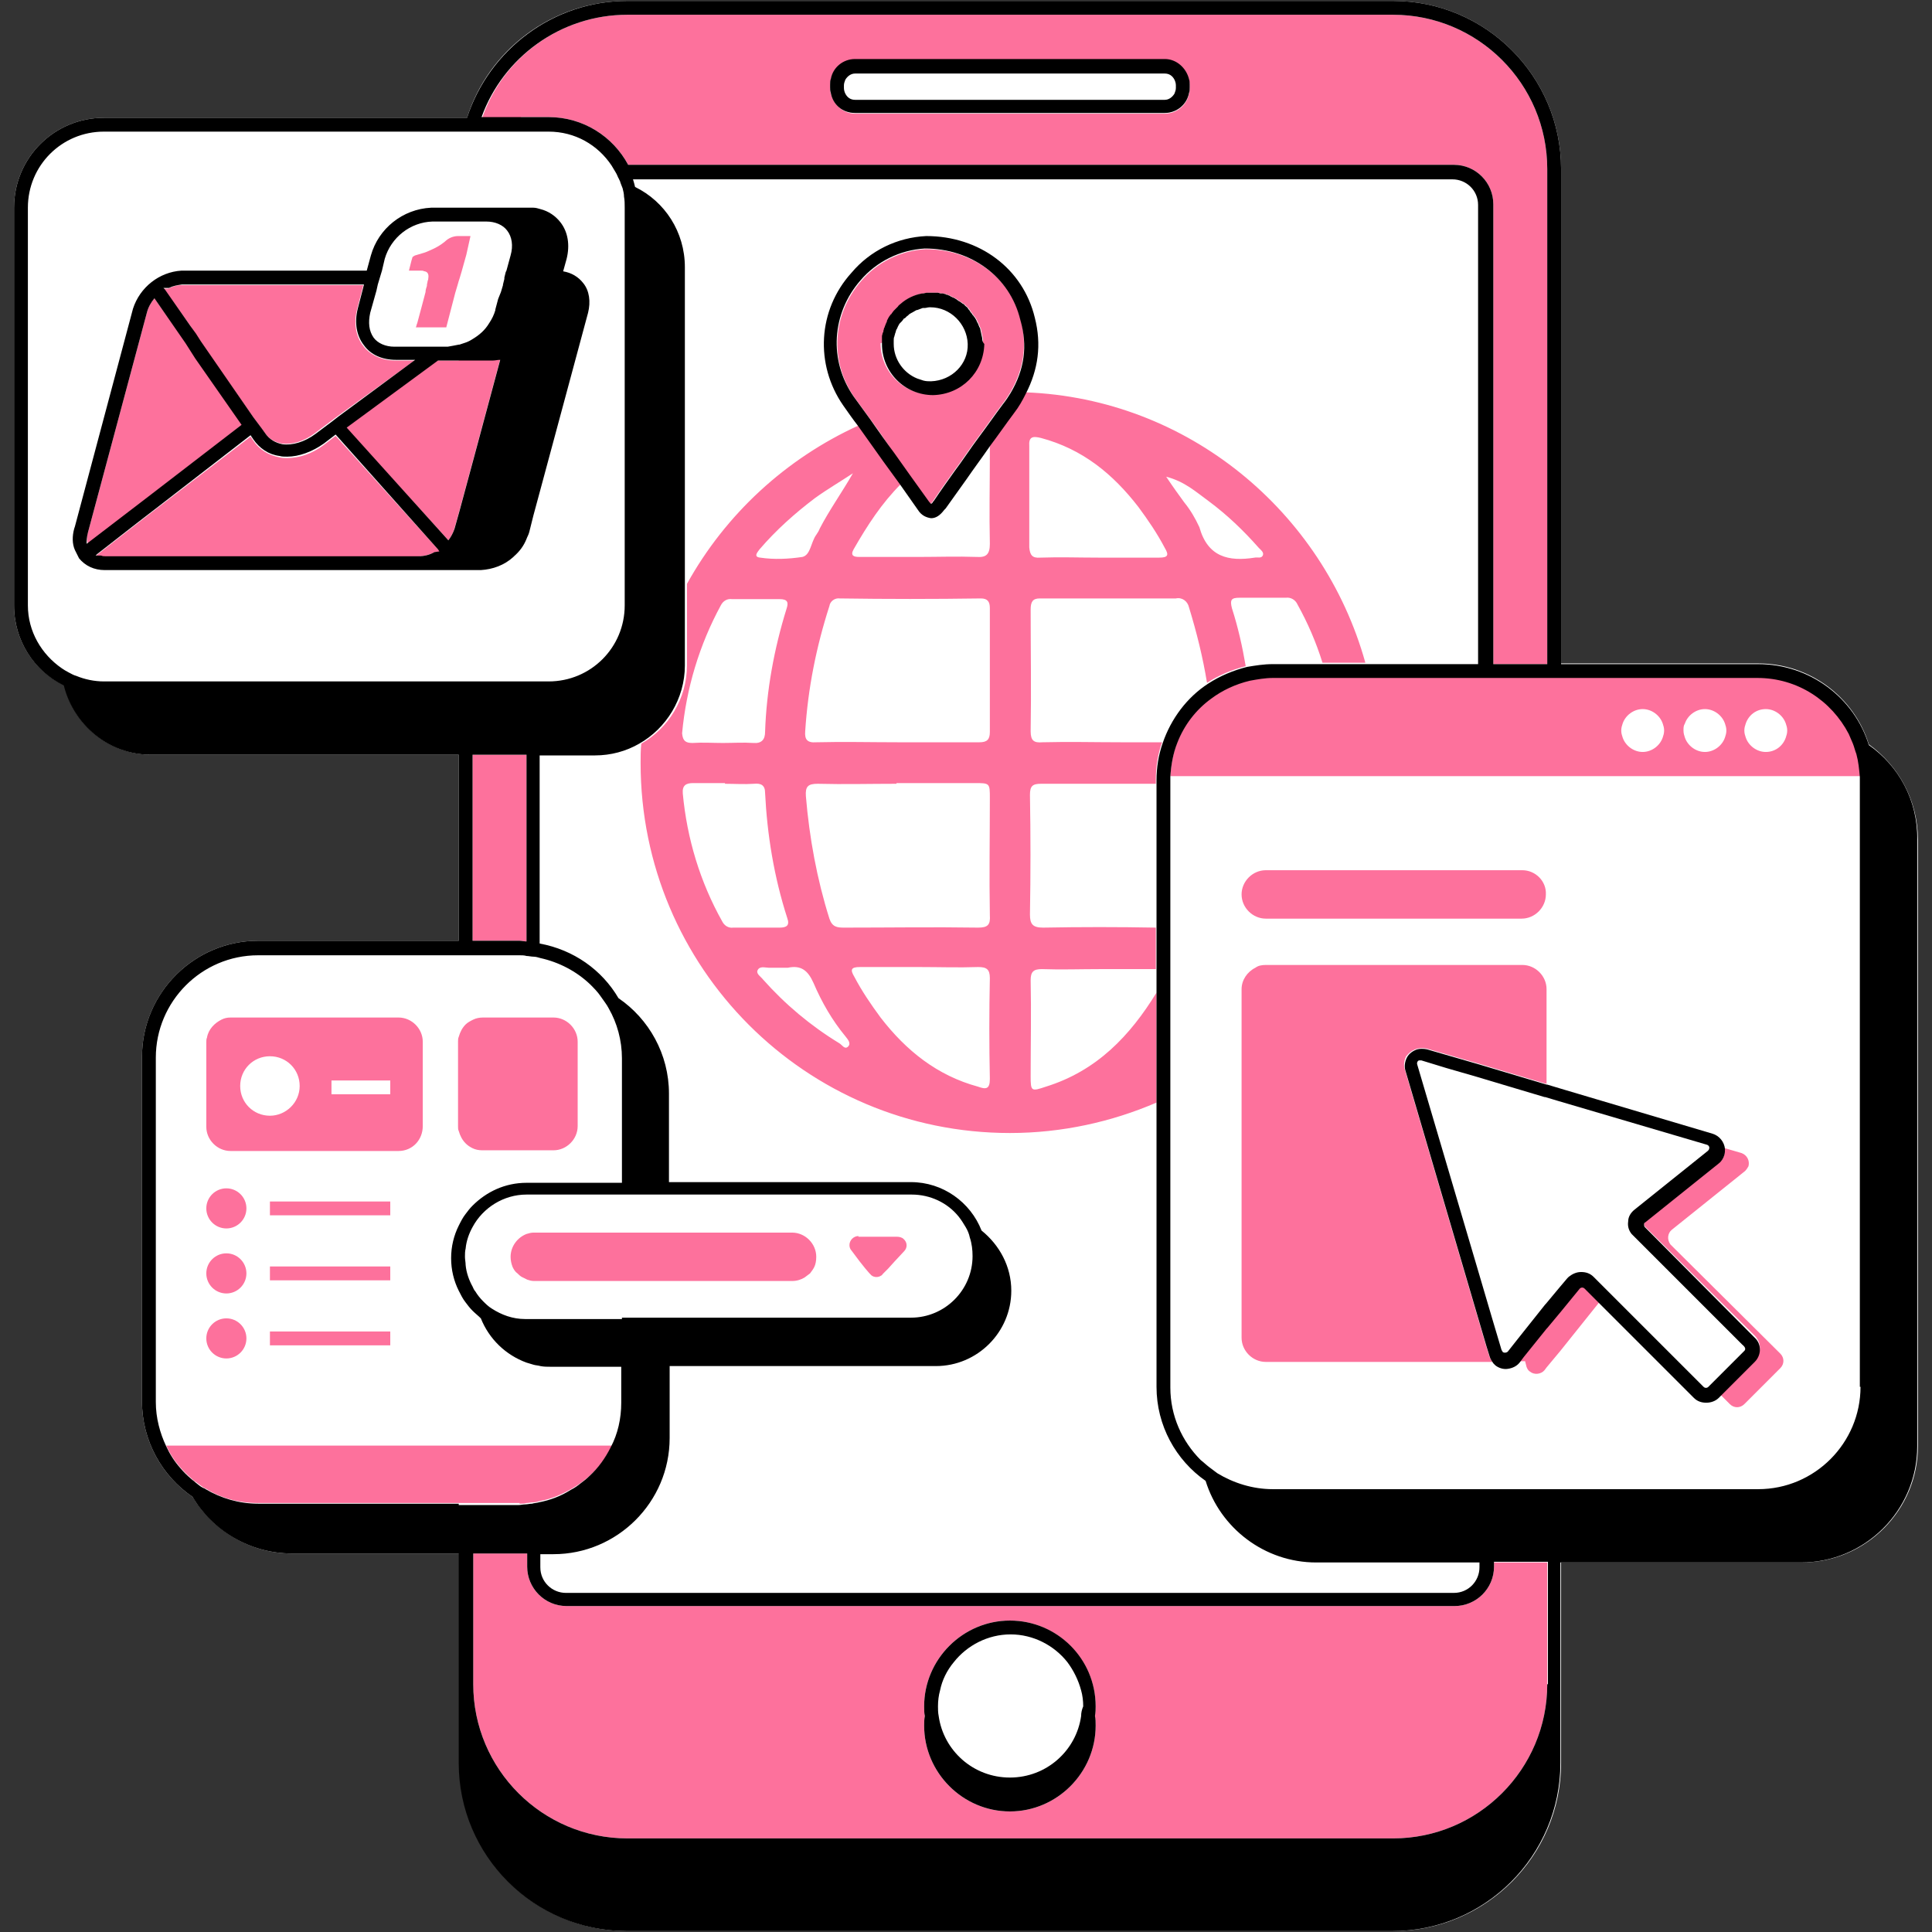
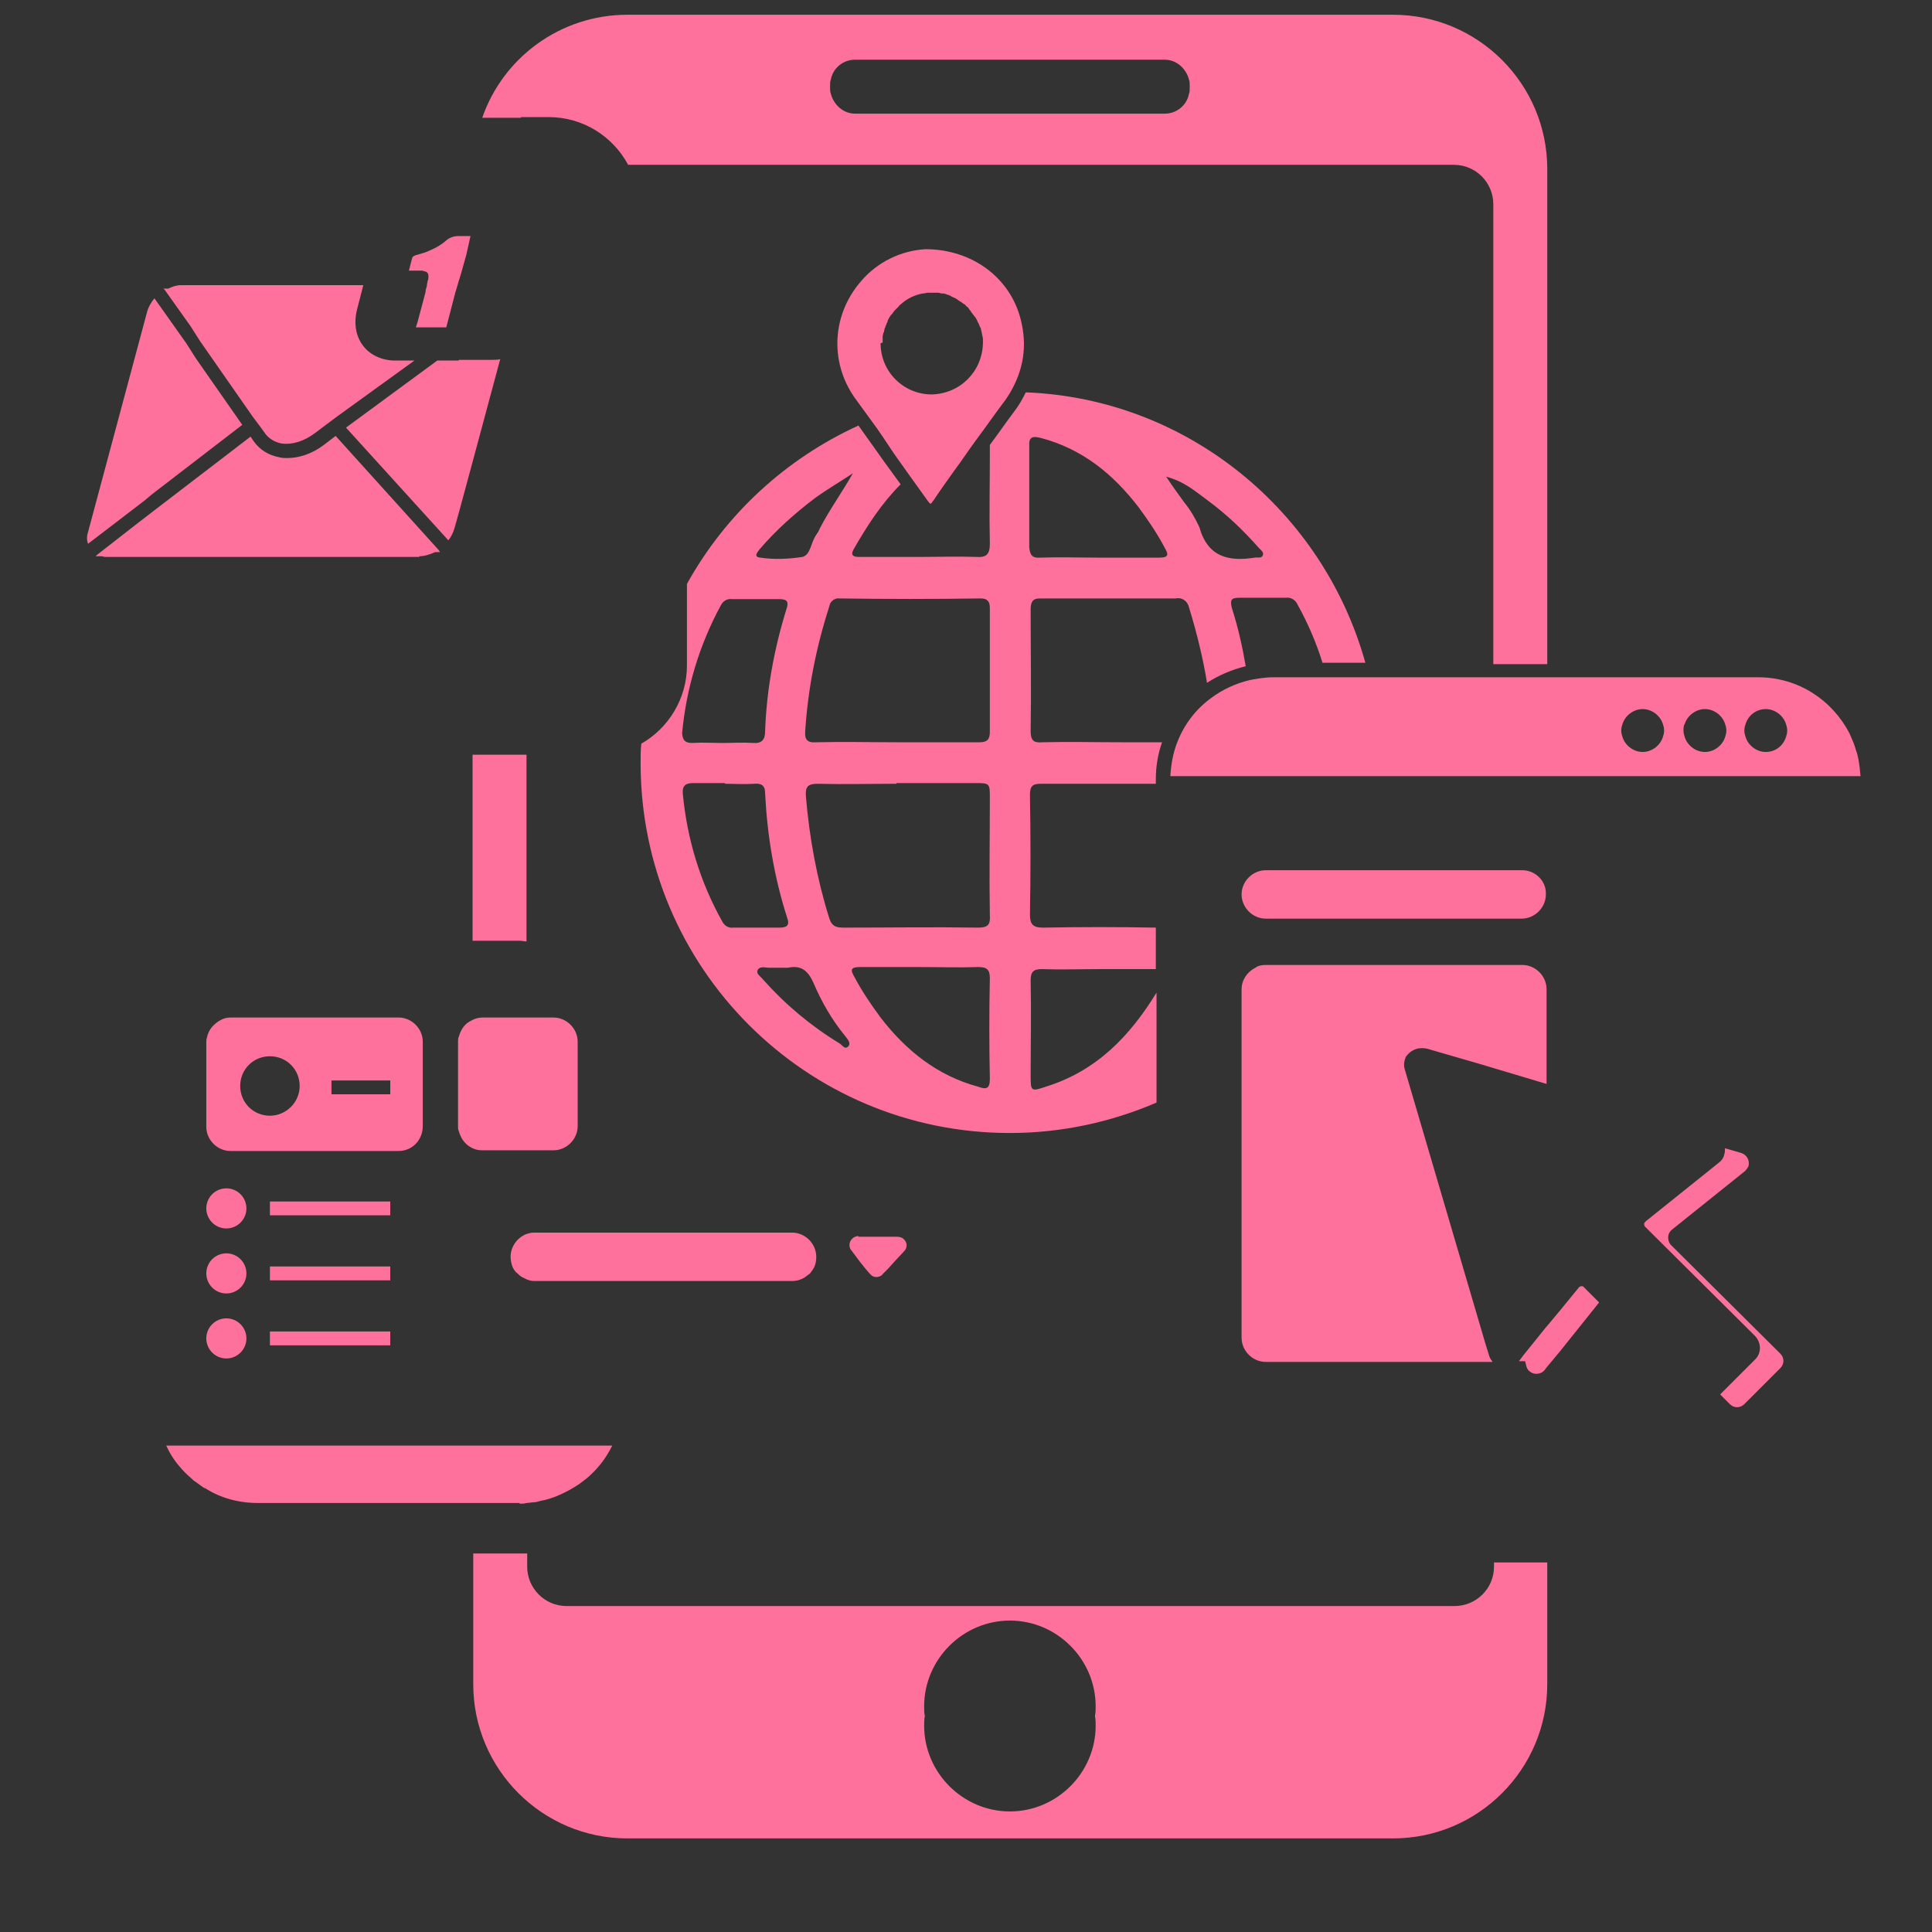
<svg xmlns="http://www.w3.org/2000/svg" width="1200" zoomAndPan="magnify" viewBox="0 0 900 900" height="1200" preserveAspectRatio="xMidYMid meet" version="1.2">
  <rect x="0" y="0" width="900" height="900" fill="#333333" stroke="none" />
  <defs>
    <clipPath id="704acffe1d">
      <path d="M 6.547 0 L 893.797 0 L 893.797 900 L 6.547 900 Z M 6.547 0 " />
    </clipPath>
    <clipPath id="0d176aa3fb">
-       <path d="M 6.547 0 L 893.797 0 L 893.797 900 L 6.547 900 Z M 6.547 0 " />
-     </clipPath>
+       </clipPath>
  </defs>
  <g id="7c870080aa">
    <g clip-rule="nonzero" clip-path="url(#704acffe1d)">
-       <path style=" stroke:none;fill-rule:nonzero;fill:#ffffff;fill-opacity:1;" d="M 893.445 391.207 L 893.445 673.738 C 893.445 703.375 869.281 727.859 839.32 727.859 L 727.211 727.859 L 727.211 821.285 C 727.211 864.457 692.098 899.57 648.926 899.57 L 292.297 899.57 C 249.129 899.57 214.016 864.457 214.016 821.285 L 214.016 723.672 L 136.051 723.672 C 116.402 723.672 99.328 713.043 89.66 697.254 C 75.488 687.59 66.145 671.16 66.145 652.797 L 66.145 492.363 C 66.145 462.727 90.305 438.242 120.266 438.242 L 213.691 438.242 L 213.691 351.582 L 70.656 351.582 C 51.004 351.582 34.25 337.727 30.062 319.367 C 15.887 312.602 6.547 298.426 6.547 281.996 L 6.547 96.754 C 6.547 73.559 25.23 54.875 48.426 54.875 L 217.559 54.875 C 227.547 23.305 257.184 0.43 292.297 0.43 L 648.926 0.43 C 692.094 0.43 727.211 35.543 727.211 78.715 L 727.211 309.055 L 819.027 309.055 C 843.188 309.055 863.805 324.844 870.57 346.75 C 884.422 356.734 893.445 372.844 893.445 391.207 Z M 893.445 391.207 " />
-     </g>
+       </g>
    <path style=" stroke:none;fill-rule:nonzero;fill:#fd719c;fill-opacity:1;" d="M 242.043 438.242 L 220.137 438.242 L 220.137 351.582 L 245.266 351.582 L 245.266 438.562 C 244.297 438.562 243.332 438.242 242.043 438.242 Z M 695.641 727.859 L 720.77 727.859 L 720.77 784.559 C 720.77 824.184 688.551 856.402 648.926 856.402 L 292.297 856.402 C 252.672 856.402 220.457 824.184 220.457 784.559 L 220.457 723.672 L 245.586 723.672 L 245.586 729.793 C 245.586 739.781 253.641 748.156 263.949 748.156 L 677.598 748.156 C 687.586 748.156 695.961 740.102 695.961 729.793 L 695.961 727.859 Z M 510.078 799.379 C 510.398 797.77 510.398 796.156 510.398 794.871 C 510.398 772.961 492.359 754.922 470.453 754.922 C 448.547 754.922 430.504 772.961 430.504 794.871 C 430.504 796.48 430.504 798.09 430.828 799.379 C 430.504 800.988 430.504 802.602 430.504 803.891 C 430.504 825.797 448.547 843.836 470.453 843.836 C 492.359 843.836 510.398 825.797 510.398 803.891 C 510.398 802.602 510.398 800.988 510.078 799.379 Z M 242.688 54.875 L 224.645 54.875 C 234.309 26.848 261.051 6.871 292.297 6.871 L 648.926 6.871 C 688.551 6.871 720.77 39.09 720.77 78.715 L 720.77 309.379 L 695.641 309.379 L 695.641 95.145 C 695.641 85.156 687.586 76.781 677.277 76.781 L 292.621 76.781 C 285.535 63.574 271.68 54.551 255.574 54.551 L 242.688 54.551 Z M 386.691 41.023 C 386.691 41.988 386.691 42.633 387.012 43.598 C 388.301 48.754 392.812 52.941 398.289 52.941 L 542.613 52.941 C 548.09 52.941 552.922 49.074 553.891 43.598 C 554.211 42.953 554.211 41.988 554.211 41.023 L 554.211 39.734 C 554.211 38.766 554.211 38.121 553.891 37.156 C 552.602 32 548.09 27.812 542.613 27.812 L 398.289 27.812 C 392.812 27.812 387.98 31.68 387.012 37.156 C 386.691 37.801 386.691 38.766 386.691 39.734 Z M 480.117 283.93 C 480.117 302.934 480.438 321.621 480.117 340.629 C 480.117 345.137 481.727 346.105 485.594 345.781 C 497.836 345.461 510.078 345.781 522.32 345.781 C 528.762 345.781 535.207 345.781 541.324 345.781 C 539.395 351.258 538.426 357.059 538.426 363.18 L 538.426 365.113 C 533.273 365.113 528.117 365.113 522.965 365.113 C 510.398 365.113 497.512 365.113 484.949 365.113 C 481.082 365.113 479.793 366.078 479.793 370.266 C 480.117 388.953 480.117 407.312 479.793 426 C 479.793 430.508 481.082 432.121 485.914 432.121 C 503.312 431.797 521.031 431.797 538.426 432.121 L 538.426 451.449 C 529.727 451.449 521.031 451.449 512.332 451.449 C 503.312 451.449 494.293 451.773 485.27 451.449 C 481.406 451.449 480.117 452.738 480.117 456.605 C 480.438 471.422 480.117 486.566 480.117 501.383 C 480.117 508.473 480.438 508.473 487.203 506.215 C 511.043 498.809 526.508 482.375 538.75 462.402 L 538.75 513.625 C 517.809 522.645 494.613 527.801 470.453 527.801 C 375.414 527.801 298.418 450.805 298.418 355.445 C 298.418 352.547 298.418 349.324 298.742 346.426 C 311.305 339.34 320.004 325.484 320.004 310.023 L 320.004 272.008 C 338.047 239.469 366.074 213.699 399.898 198.234 C 403.766 203.711 407.953 209.508 411.82 214.988 L 419.551 225.617 C 410.852 234.316 404.086 244.625 397.645 255.898 C 396.031 258.801 397.645 259.445 400.223 259.445 C 409.562 259.445 418.586 259.445 427.926 259.445 C 436.945 259.445 445.969 259.121 454.988 259.445 C 459.5 259.766 461.109 258.156 461.109 253.324 C 460.785 239.469 461.109 225.297 461.109 211.441 C 461.109 209.832 461.109 208.543 461.109 207.254 C 464.977 202.102 468.52 196.945 472.383 191.793 C 474.641 188.891 476.25 185.992 477.859 182.77 C 553.246 185.672 616.387 238.184 636.039 308.734 L 616.066 308.734 C 613.168 299.391 609.301 290.371 604.469 281.672 C 603.504 279.418 601.246 278.129 598.992 278.453 C 591.906 278.453 584.496 278.453 577.406 278.453 C 573.543 278.453 572.898 279.418 573.863 283.285 C 576.762 292.305 578.695 301.004 580.309 310.344 C 573.863 311.957 567.742 314.531 562.266 318.078 C 560.332 306.156 557.434 294.559 553.891 282.961 C 553.246 280.062 550.668 278.129 547.77 278.773 C 526.508 278.773 505.566 278.773 484.305 278.773 C 481.082 278.773 480.117 280.383 480.117 283.93 Z M 391.199 278.773 C 388.945 278.453 386.691 280.062 386.367 282.316 C 380.246 301.324 376.383 320.652 375.094 340.629 C 374.77 344.492 376.059 346.105 380.246 345.781 C 392.812 345.461 405.699 345.781 418.262 345.781 C 430.828 345.781 443.711 345.781 456.277 345.781 C 459.82 345.781 461.109 344.492 461.109 340.949 C 461.109 321.621 461.109 302.289 461.109 283.285 C 461.109 280.383 460.145 278.773 456.922 278.773 C 435.016 279.094 413.109 279.094 391.199 278.773 Z M 354.152 259.766 C 360.598 260.734 367.363 260.41 373.805 259.445 C 377.672 258.477 377.672 252.68 380.246 249.137 C 380.891 248.168 381.535 247.203 381.859 246.234 C 386.367 237.539 392.168 229.484 397.32 220.465 C 391.523 224.328 385.402 227.871 379.602 232.062 C 370.262 239.148 361.562 246.879 353.832 255.898 C 353.188 256.867 350.609 259.445 354.152 259.766 Z M 322.582 346.105 C 327.414 345.781 331.926 346.105 336.758 346.105 C 341.59 346.105 346.098 345.781 350.93 346.105 C 354.797 346.426 356.406 344.492 356.406 340.949 C 357.051 321.621 360.598 302.289 366.395 283.605 C 367.363 280.707 367.039 279.094 363.172 279.094 C 355.766 279.094 348.355 279.094 340.945 279.094 C 338.688 278.773 336.758 280.062 335.789 281.996 C 325.805 300.359 319.684 320.652 317.75 341.594 C 318.07 345.137 319.359 346.105 322.582 346.105 Z M 363.172 432.121 C 366.395 432.121 368.004 431.152 366.719 427.609 C 360.598 408.602 357.375 388.953 356.406 369.301 C 356.406 365.758 354.477 364.789 351.254 365.113 C 346.742 365.434 342.234 365.113 337.723 365.113 L 337.723 364.789 C 332.891 364.789 328.059 364.789 322.902 364.789 C 319.684 364.789 317.75 365.758 318.07 369.621 C 320.004 390.562 326.125 410.859 336.434 429.223 C 337.402 431.152 339.332 432.441 341.59 432.121 C 348.676 432.121 356.086 432.121 363.172 432.121 Z M 393.777 482.699 C 387.656 475.289 382.824 466.914 378.961 457.895 C 376.383 452.094 373.16 449.516 367.039 450.805 C 366.074 450.805 365.105 450.805 364.141 450.805 C 362.207 450.805 359.953 450.805 358.02 450.805 C 356.406 450.805 353.832 449.84 352.863 452.094 C 352.219 453.703 354.477 454.992 355.441 456.281 C 365.75 467.879 377.672 477.867 390.879 485.922 C 392.168 486.566 393.457 489.141 395.066 487.531 C 396.676 485.922 394.746 483.988 393.777 482.699 Z M 461.109 502.672 C 460.785 486.887 460.785 471.422 461.109 455.637 C 461.109 451.449 459.5 450.484 455.633 450.484 C 446.613 450.805 437.59 450.484 428.25 450.484 C 418.906 450.484 409.562 450.484 400.543 450.484 C 396.355 450.484 396.035 451.773 397.965 454.992 C 401.512 461.758 405.699 467.879 410.207 474 C 422.129 489.465 436.625 501.062 455.633 506.215 C 459.176 507.504 461.109 507.504 461.109 502.672 Z M 461.109 426.32 C 460.785 408.281 461.109 389.918 461.109 371.875 C 461.109 364.789 461.109 364.789 454.023 364.789 C 441.781 364.789 429.859 364.789 417.617 364.789 L 417.617 365.113 C 405.375 365.113 393.133 365.434 380.891 365.113 C 376.383 365.113 375.094 366.398 375.414 370.91 C 377.027 390.238 380.57 409.57 386.367 427.934 C 387.656 431.797 389.914 432.121 393.133 432.121 C 414.074 432.121 434.691 431.797 455.633 432.121 C 460.145 432.121 461.43 430.832 461.109 426.32 Z M 543.258 222.074 C 546.48 226.906 549.059 230.449 551.637 233.992 C 554.535 237.539 556.789 241.402 558.723 245.59 C 562.59 259.445 572.254 261.699 584.496 259.766 C 585.785 259.445 587.719 260.41 588.359 258.477 C 588.684 257.188 587.395 256.223 586.43 255.258 C 579.34 247.203 571.609 239.793 562.91 233.348 C 557.113 229.16 551.957 224.328 543.258 222.074 Z M 484.625 259.766 C 493.648 259.445 502.668 259.766 511.688 259.766 C 521.031 259.766 530.695 259.766 540.039 259.766 C 544.227 259.766 544.547 258.477 542.613 255.258 C 539.07 248.492 534.883 242.371 530.371 236.25 C 518.453 220.785 504.277 209.188 484.949 204.031 C 481.082 203.066 479.148 203.391 479.473 207.898 C 479.473 223.684 479.473 239.148 479.473 254.934 C 479.793 258.477 480.762 260.09 484.625 259.766 Z M 405.699 195.656 C 403.121 192.113 400.543 188.57 397.965 185.027 C 386.367 168.273 387.656 146.367 401.188 130.902 C 408.598 122.207 419.551 116.727 431.148 116.086 C 452.734 116.086 470.773 129.293 475.605 149.266 C 478.504 161.188 476.895 172.141 470.453 183.094 C 469.484 184.703 468.195 186.637 466.906 188.246 C 463.043 193.402 459.5 198.555 455.633 203.711 C 451.766 208.867 448.223 214.344 444.355 219.496 C 441.137 224.008 437.914 228.516 434.691 233.348 L 434.371 233.672 C 434.047 234.316 433.727 234.637 433.402 234.637 C 433.082 234.637 433.082 234.316 432.438 233.672 L 423.418 221.105 L 416.328 211.121 C 413.109 206.289 409.562 200.812 405.699 195.656 Z M 410.207 159.898 C 410.207 173.105 420.84 183.738 434.047 183.738 C 447.258 183.414 457.566 173.105 457.887 159.898 C 457.887 158.93 457.887 158.285 457.887 157.641 C 457.566 156.031 457.242 154.742 456.922 153.133 C 456.922 152.809 456.922 152.809 456.598 152.488 C 456.277 151.844 456.277 151.52 455.953 150.879 C 455.953 150.555 455.633 150.555 455.633 150.234 C 455.309 149.91 455.309 149.266 454.988 148.945 C 454.988 148.621 454.664 148.621 454.664 148.301 C 454.344 147.977 454.023 147.332 453.699 147.012 C 453.699 147.012 453.379 146.688 453.379 146.688 C 453.055 146.043 452.734 145.723 452.41 145.402 C 452.41 145.078 452.09 145.078 452.09 144.758 C 451.766 144.434 451.445 144.113 451.121 143.469 C 451.121 143.469 450.801 143.145 450.801 143.145 C 450.477 142.824 449.832 142.5 449.512 141.855 C 449.188 141.855 449.188 141.535 448.867 141.535 C 448.543 141.211 447.902 140.891 447.578 140.566 C 447.258 140.566 447.258 140.246 446.934 140.246 C 446.613 139.922 445.969 139.602 445.645 139.281 C 445.324 139.281 445.324 138.957 445 138.957 C 444.68 138.637 444.035 138.637 443.711 138.312 C 443.391 138.312 443.066 137.992 443.066 137.992 C 442.746 137.668 442.102 137.668 441.781 137.348 C 441.457 137.348 441.137 137.348 440.812 137.023 C 440.492 137.023 439.848 136.703 439.523 136.703 C 439.203 136.703 438.879 136.703 438.559 136.703 C 438.234 136.703 437.59 136.379 437.27 136.379 C 436.949 136.379 436.625 136.379 436.305 136.379 C 435.98 136.379 435.336 136.379 435.016 136.379 C 435.016 136.379 434.691 136.379 434.691 136.379 L 434.371 136.379 C 434.047 136.379 433.402 136.379 433.082 136.379 C 432.758 136.379 432.438 136.379 432.113 136.379 C 431.469 136.379 430.828 136.703 430.184 136.703 C 430.184 136.703 429.859 136.703 429.859 136.703 C 426.316 137.348 422.773 138.957 419.871 141.535 C 419.551 141.855 418.906 142.18 418.586 142.824 C 418.586 142.824 418.262 143.145 418.262 143.145 C 418.262 143.145 417.941 143.469 417.941 143.469 C 417.617 143.789 417.297 144.113 416.973 144.434 C 416.973 144.434 416.652 144.758 416.652 144.758 C 416.328 145.078 416.008 145.723 415.684 146.043 C 415.684 146.367 415.363 146.367 415.363 146.367 C 415.039 146.688 414.719 147.332 414.395 147.656 C 414.395 147.977 414.074 147.977 414.074 148.301 C 413.75 148.945 413.43 149.266 413.43 149.91 C 413.43 150.234 413.109 150.234 413.109 150.555 C 412.785 151.199 412.785 151.52 412.465 152.164 C 412.465 152.488 412.465 152.488 412.141 152.809 C 412.141 153.453 411.82 153.777 411.82 154.422 C 411.82 154.742 411.82 154.742 411.496 155.066 C 411.496 155.711 411.176 156.031 411.176 156.676 C 411.176 157 411.176 157.32 411.176 157.641 C 411.176 157.965 411.176 158.609 411.176 158.93 C 411.176 159.254 411.176 159.254 411.176 159.574 Z M 195.328 259.121 C 197.906 259.121 200.484 258.156 202.738 257.188 L 204.996 257.188 L 204.352 256.223 L 156.348 203.066 L 150.871 207.254 C 145.395 211.441 139.273 213.375 133.797 213.375 C 132.508 213.375 131.543 213.375 130.254 213.055 C 125.098 212.086 120.91 209.508 118.012 205.32 L 116.723 203.391 L 72.586 237.215 L 64.211 243.66 L 45.203 258.477 L 44.559 259.121 L 47.137 259.121 C 47.781 259.121 48.426 259.445 49.07 259.445 L 195.328 259.445 Z M 213.691 167.953 L 203.707 167.953 L 161.18 199.199 L 208.859 251.711 C 210.148 250.102 211.113 248.168 211.758 245.914 L 214.016 237.859 L 217.234 225.941 L 220.457 214.02 L 233.023 167.309 C 231.734 167.629 230.766 167.629 229.477 167.629 L 213.691 167.629 Z M 70.977 230.129 L 75.164 226.906 L 112.855 197.91 L 91.273 166.984 L 89.02 163.441 L 86.762 159.898 L 71.941 138.957 C 70.332 140.891 69.043 143.145 68.398 145.723 L 41.016 247.848 C 40.371 249.781 40.371 251.711 41.016 253.324 L 67.109 233.348 Z M 39.082 259.121 Z M 88.695 151.844 L 90.949 155.387 L 93.207 158.93 L 117.691 194.047 L 119.621 196.625 L 121.555 199.199 L 123.168 201.457 C 125.098 204.355 128 205.965 131.219 206.609 C 136.051 207.254 141.527 205.645 146.684 201.777 L 151.84 197.91 L 154.414 195.98 L 156.992 194.047 L 193.074 167.953 L 184.055 167.953 C 177.934 167.953 172.457 165.375 169.234 161.188 C 165.691 156.676 164.723 150.555 166.336 144.113 L 168.59 135.414 L 169.234 132.836 L 84.508 132.836 C 82.254 132.836 80.32 133.48 78.387 134.445 L 76.133 134.445 L 76.777 135.09 Z M 194.684 126.07 C 195.008 126.07 195.652 126.07 195.973 126.07 C 196.617 126.07 197.262 126.07 197.586 126.395 C 197.586 126.395 197.906 126.395 197.906 126.395 C 199.195 126.715 199.84 127.684 199.516 129.613 C 199.516 129.938 199.516 130.258 199.195 130.902 C 199.195 131.547 198.875 132.191 198.875 132.836 C 198.875 132.836 198.875 133.16 198.875 133.16 C 198.551 134.125 198.23 135.09 198.23 136.059 C 196.297 143.469 196.941 140.891 194.363 150.555 C 194.039 151.199 194.039 151.844 193.719 152.488 L 207.895 152.488 L 212.082 136.379 L 213.047 133.16 L 213.691 130.902 L 214.016 129.938 L 214.98 126.715 L 217.234 118.66 L 219.168 109.965 C 218.523 109.965 217.879 109.965 217.234 109.965 C 217.234 109.965 217.234 109.965 216.914 109.965 C 216.27 109.965 215.949 109.965 215.305 109.965 C 214.66 109.965 214.336 109.965 213.691 109.965 C 213.691 109.965 213.691 109.965 213.371 109.965 C 211.113 109.965 208.859 110.93 207.25 112.539 C 205.316 114.152 203.062 115.441 200.805 116.406 C 199.516 117.051 197.906 117.695 196.617 118.016 C 195.652 118.34 194.363 118.66 193.398 118.984 C 193.074 118.984 193.074 119.305 192.754 119.305 C 192.43 119.629 192.109 119.629 192.109 119.949 C 191.465 121.883 191.141 123.816 190.496 126.07 C 190.82 126.07 190.82 126.07 191.141 126.07 C 192.754 126.07 193.719 126.07 194.684 126.07 Z M 242.043 700.477 C 243.008 700.477 244.297 700.477 245.266 700.156 C 246.23 700.156 247.52 699.832 248.484 699.832 C 249.453 699.832 250.742 699.512 251.707 699.188 C 257.184 698.223 262.016 695.969 266.527 693.391 C 268.137 692.422 269.746 691.457 271.359 690.168 C 272.648 689.203 273.938 688.234 275.223 686.945 C 279.414 683.082 282.633 678.57 285.211 673.414 L 77.422 673.414 C 79.031 676.961 81.285 680.504 83.863 683.402 C 85.473 685.336 87.086 686.945 89.02 688.559 C 89.66 689.203 90.305 689.848 90.949 690.168 C 92.238 691.133 93.207 691.777 94.496 692.746 C 94.816 693.066 95.137 693.066 95.781 693.391 C 102.871 697.898 111.246 700.156 120.266 700.156 L 242.043 700.156 Z M 185.664 536.176 L 107.379 536.176 C 101.258 536.176 96.105 531.023 96.105 524.902 L 96.105 485.598 C 96.105 484.953 96.105 483.988 96.426 483.344 C 97.07 479.477 99.973 476.578 103.191 474.969 C 104.48 474.324 105.77 474 107.379 474 L 185.664 474 C 191.785 474 196.941 479.156 196.941 485.277 L 196.941 524.578 C 196.941 531.023 192.109 536.176 185.664 536.176 Z M 139.598 505.895 C 139.598 498.164 133.477 492.043 125.742 492.043 C 118.012 492.043 111.891 498.164 111.891 505.895 C 111.891 513.625 118.012 519.746 125.742 519.746 C 133.152 519.746 139.598 513.625 139.598 505.895 Z M 181.801 503.316 L 154.414 503.316 L 154.414 509.762 L 181.801 509.762 Z M 241.074 593.199 C 241.719 593.844 242.688 594.809 243.652 595.133 C 244.297 595.453 244.941 595.777 245.586 596.098 C 246.551 596.422 247.52 596.742 248.809 596.742 C 249.129 596.742 249.129 596.742 249.453 596.742 L 368.973 596.742 C 371.227 596.742 373.16 596.098 374.77 595.133 C 375.738 594.488 376.383 593.844 377.348 593.199 C 377.992 592.23 378.637 591.59 379.281 590.301 C 379.926 589.012 380.246 587.398 380.246 585.469 C 380.246 579.348 375.094 574.191 368.973 574.191 L 249.129 574.191 C 248.809 574.191 248.809 574.191 248.484 574.191 C 247.52 574.191 246.23 574.516 245.266 574.836 C 241.074 576.445 237.855 580.633 237.855 585.469 C 237.855 587.078 238.176 588.688 238.82 590.301 C 239.465 591.59 240.109 592.555 241.074 593.199 Z M 399.898 575.801 C 397.645 575.801 395.711 577.734 395.711 579.992 C 395.711 580.957 396.035 581.922 396.676 582.566 L 400.543 587.723 L 403.121 590.945 L 405.055 593.199 C 405.375 593.52 405.699 593.844 406.02 594.164 C 407.309 595.133 409.242 595.133 410.531 594.164 C 410.531 594.164 410.852 594.164 410.852 593.844 C 411.176 593.844 411.176 593.52 411.176 593.52 L 413.754 590.945 L 416.652 587.723 L 421.16 582.891 C 422.773 581.277 422.773 578.703 420.84 577.09 C 420.195 576.445 418.906 576.125 417.941 576.125 L 399.898 576.125 Z M 216.914 477.223 C 215.305 478.832 214.336 480.766 213.691 483.02 C 213.371 483.664 213.371 484.633 213.371 485.277 L 213.371 524.578 C 213.371 525.547 213.371 526.191 213.691 526.836 C 214.336 529.09 215.305 531.023 216.914 532.633 C 217.879 533.602 218.848 534.242 220.137 534.887 C 221.426 535.531 223.035 535.855 224.645 535.855 L 257.828 535.855 C 263.949 535.855 269.102 530.699 269.102 524.578 L 269.102 485.277 C 269.102 479.156 263.949 474 257.828 474 L 224.969 474 C 223.355 474 221.746 474.324 220.457 474.969 C 219.168 475.613 217.879 476.254 216.914 477.223 Z M 105.449 553.574 C 100.293 553.574 96.105 557.762 96.105 562.914 C 96.105 568.07 100.293 572.258 105.449 572.258 C 110.602 572.258 114.789 568.07 114.789 562.914 C 114.789 557.762 110.602 553.574 105.449 553.574 Z M 181.801 559.695 L 125.742 559.695 L 125.742 566.137 L 181.801 566.137 Z M 105.449 583.855 C 100.293 583.855 96.105 588.043 96.105 593.199 C 96.105 598.352 100.293 602.543 105.449 602.543 C 110.602 602.543 114.789 598.352 114.789 593.199 C 114.789 588.043 110.602 583.855 105.449 583.855 Z M 181.801 589.977 L 125.742 589.977 L 125.742 596.422 L 181.801 596.422 Z M 105.449 614.141 C 100.293 614.141 96.105 618.328 96.105 623.48 C 96.105 628.637 100.293 632.824 105.449 632.824 C 110.602 632.824 114.789 628.637 114.789 623.48 C 114.789 618.328 110.602 614.141 105.449 614.141 Z M 125.742 626.703 L 181.801 626.703 L 181.801 620.262 L 125.742 620.262 Z M 720.77 315.5 L 819.027 315.5 C 837.711 315.5 853.496 326.129 861.551 341.594 C 862.195 343.203 862.84 344.492 863.484 346.105 C 864.129 347.715 864.449 349.324 865.094 350.938 C 866.059 354.48 866.383 358.023 866.703 361.566 L 545.191 361.566 C 545.516 356.09 546.48 350.613 548.414 345.781 C 551.637 337.406 557.113 330.32 564.199 325.164 C 569.355 321.297 575.477 318.398 582.238 316.789 C 585.785 316.145 589.328 315.5 592.871 315.5 Z M 812.582 340.305 C 812.582 341.594 812.906 342.562 813.227 343.527 C 814.516 347.395 818.383 350.293 822.57 350.293 C 827.078 350.293 830.625 347.395 831.91 343.527 C 832.234 342.562 832.555 341.594 832.555 340.305 C 832.555 339.016 832.234 338.051 831.91 337.082 C 830.625 333.219 826.758 330.32 822.57 330.32 C 818.059 330.32 814.516 333.219 813.227 337.082 C 812.906 338.051 812.582 339.016 812.582 340.305 Z M 784.234 340.305 C 784.234 341.594 784.555 342.562 784.875 343.527 C 786.164 347.395 790.031 350.293 794.219 350.293 C 798.406 350.293 802.273 347.395 803.562 343.527 C 803.883 342.562 804.207 341.594 804.207 340.305 C 804.207 339.016 803.883 338.051 803.562 337.082 C 802.273 333.219 798.406 330.32 794.219 330.32 C 790.031 330.32 786.164 333.219 784.875 337.082 C 784.234 338.051 784.234 339.016 784.234 340.305 Z M 755.238 340.305 C 755.238 341.594 755.562 342.562 755.883 343.527 C 757.172 347.395 761.039 350.293 765.227 350.293 C 769.414 350.293 773.277 347.395 774.566 343.527 C 774.891 342.562 775.211 341.594 775.211 340.305 C 775.211 339.016 774.891 338.051 774.566 337.082 C 773.277 333.219 769.414 330.32 765.227 330.32 C 761.039 330.32 757.172 333.219 755.883 337.082 C 755.562 338.051 755.238 339.016 755.238 340.305 Z M 709.172 405.383 L 589.648 405.383 C 583.527 405.383 578.375 410.535 578.375 416.656 C 578.375 422.777 583.527 427.934 589.648 427.934 L 708.848 427.934 C 714.969 427.934 720.125 422.777 720.125 416.656 C 720.445 410.535 715.293 405.383 709.172 405.383 Z M 660.203 488.496 C 661.812 488.176 663.102 488.176 664.711 488.496 L 689.195 495.586 L 692.418 496.551 L 695.641 497.52 L 720.445 504.93 L 720.445 460.793 C 720.445 454.672 715.289 449.516 709.172 449.516 L 589.648 449.516 C 587.715 449.516 586.105 449.84 584.816 450.805 C 580.953 452.738 578.375 456.605 578.375 460.793 L 578.375 623.16 C 578.375 629.281 583.527 634.434 589.648 634.434 L 695.316 634.434 C 694.672 633.469 694.027 632.824 693.707 631.535 L 692.098 626.383 L 688.875 615.426 L 654.402 498.164 C 653.758 496.23 654.082 493.973 655.047 492.043 C 656.336 490.43 657.945 489.141 660.203 488.496 Z M 778.434 579.992 C 778.434 579.992 778.113 579.668 778.113 579.668 C 776.5 577.414 776.824 574.512 778.758 572.902 L 812.906 545.52 C 813.551 544.875 814.191 543.91 814.516 543.266 C 815.16 540.688 813.871 538.109 811.293 537.145 L 803.562 534.887 C 803.562 535.855 803.562 536.82 803.238 537.789 C 802.918 539.398 801.953 540.688 800.664 541.652 L 766.516 569.035 C 766.191 569.359 765.871 570.004 765.871 570.004 C 765.871 570.004 765.871 570.648 766.191 571.293 L 817.414 622.191 C 820.637 625.414 820.637 630.57 817.414 633.469 L 801.309 649.578 L 805.816 654.086 C 807.75 656.02 810.648 656.02 812.582 654.086 L 829.336 637.336 C 831.266 635.402 831.266 632.5 829.336 630.57 Z M 735.586 599.641 L 726.891 610.273 L 723.668 614.141 L 720.445 618.004 L 720.125 618.328 L 709.492 631.535 L 707.559 634.113 L 708.848 634.113 C 709.492 634.113 709.812 634.113 710.457 634.113 L 711.102 636.691 C 711.426 637.656 712.07 638.621 712.715 638.945 C 714.648 640.555 717.867 640.234 719.48 638.301 L 720.445 637.012 L 723.668 633.145 L 726.887 629.281 L 744.93 606.73 L 737.844 599.641 C 737.52 598.996 736.23 598.996 735.586 599.641 Z M 735.586 599.641 " />
    <g clip-rule="nonzero" clip-path="url(#0d176aa3fb)">
      <path style=" stroke:none;fill-rule:nonzero;fill:#000000;fill-opacity:1;" d="M 398.289 52.621 L 542.613 52.621 C 548.09 52.621 552.922 48.754 553.891 43.277 C 554.211 42.633 554.211 41.664 554.211 40.699 L 554.211 39.41 C 554.211 38.445 554.211 37.801 553.891 36.832 C 552.602 31.68 548.09 27.492 542.613 27.492 L 398.289 27.492 C 392.812 27.492 387.98 31.355 387.012 36.832 C 386.691 37.477 386.691 38.445 386.691 39.41 L 386.691 40.699 C 386.691 41.664 386.691 42.309 387.012 43.277 C 387.98 48.754 392.488 52.621 398.289 52.621 Z M 393.133 40.379 L 393.133 39.734 C 393.133 38.766 393.457 38.121 393.777 37.156 C 394.746 35.543 396.355 34.258 398.289 34.258 L 542.613 34.258 C 544.547 34.258 546.16 35.223 547.125 37.156 C 547.445 37.801 547.77 38.766 547.77 39.734 L 547.77 41.023 C 547.77 41.988 547.445 42.633 547.125 43.598 C 546.16 45.211 544.547 46.5 542.613 46.5 L 398.289 46.5 C 396.355 46.5 394.746 45.531 393.777 43.598 C 393.457 42.953 393.133 41.988 393.133 41.023 Z M 470.453 754.922 C 448.547 754.922 430.504 772.961 430.504 794.867 C 430.504 796.48 430.504 798.09 430.828 799.379 C 430.504 800.988 430.504 802.602 430.504 803.891 C 430.504 825.797 448.547 843.836 470.453 843.836 C 492.359 843.836 510.398 825.797 510.398 803.891 C 510.398 802.277 510.398 800.668 510.078 799.379 C 510.398 797.77 510.398 796.156 510.398 794.871 C 510.398 772.641 492.359 754.922 470.453 754.922 Z M 503.633 799.379 C 501.379 815.488 487.527 828.051 470.453 828.051 C 453.379 828.051 439.523 815.488 437.27 799.379 C 436.949 797.77 436.949 796.156 436.949 794.871 C 436.949 792.293 437.27 789.715 437.914 787.461 C 438.879 782.629 441.137 778.117 444.355 774.25 C 450.477 766.52 460.145 761.363 470.773 761.363 C 481.406 761.363 491.07 766.52 497.191 774.25 C 500.09 778.117 502.344 782.629 503.633 787.461 C 504.277 789.715 504.602 792.293 504.602 794.871 C 503.957 796.48 503.633 797.77 503.633 799.379 Z M 457.566 157.641 C 457.242 156.031 456.922 154.742 456.598 153.133 C 456.598 152.809 456.598 152.809 456.277 152.488 C 455.953 151.844 455.953 151.52 455.633 150.879 C 455.633 150.555 455.309 150.555 455.309 150.234 C 454.988 149.91 454.988 149.266 454.664 148.945 C 454.664 148.621 454.344 148.621 454.344 148.301 C 454.023 147.977 453.699 147.332 453.379 147.012 C 453.379 147.012 453.055 146.688 453.055 146.688 C 452.734 146.043 452.41 145.723 452.09 145.402 C 452.09 145.078 451.766 145.078 451.766 144.758 C 451.445 144.434 451.121 144.113 450.801 143.469 C 450.801 143.469 450.477 143.145 450.477 143.145 C 450.156 142.824 449.512 142.5 449.188 141.855 C 448.867 141.855 448.867 141.535 448.543 141.535 C 448.223 141.211 447.578 140.891 447.258 140.566 C 446.934 140.566 446.934 140.246 446.613 140.246 C 446.289 139.922 445.645 139.602 445.324 139.281 C 445 139.281 445 138.957 444.68 138.957 C 444.355 138.637 443.711 138.637 443.391 138.312 C 443.066 138.312 442.746 137.992 442.746 137.992 C 442.426 137.668 441.781 137.668 441.457 137.348 C 441.137 137.348 440.812 137.348 440.492 137.023 C 440.168 137.023 439.523 136.703 439.203 136.703 C 438.879 136.703 438.559 136.703 438.234 136.703 C 437.914 136.703 437.27 136.379 436.949 136.379 C 436.625 136.379 436.305 136.379 435.98 136.379 C 435.66 136.379 435.016 136.379 434.691 136.379 C 434.691 136.379 434.371 136.379 434.371 136.379 L 434.047 136.379 C 433.727 136.379 433.082 136.379 432.758 136.379 C 432.438 136.379 432.113 136.379 431.793 136.379 C 431.148 136.379 430.504 136.703 429.859 136.703 C 429.859 136.703 429.539 136.703 429.539 136.703 C 425.992 137.348 422.449 138.957 419.551 141.535 C 419.23 141.855 418.586 142.18 418.262 142.824 C 418.262 142.824 417.941 143.145 417.941 143.145 C 417.941 143.145 417.617 143.469 417.617 143.469 C 417.297 143.789 416.973 144.113 416.652 144.434 C 416.652 144.434 416.328 144.758 416.328 144.758 C 416.008 145.078 415.684 145.723 415.363 146.043 C 415.363 146.367 415.039 146.367 415.039 146.367 C 414.719 146.688 414.395 147.332 414.074 147.656 C 414.074 147.977 413.75 147.977 413.75 148.301 C 413.43 148.945 413.109 149.266 413.109 149.91 C 413.109 150.234 412.785 150.234 412.785 150.555 C 412.465 151.199 412.465 151.52 412.141 152.164 C 412.141 152.488 412.141 152.488 411.82 152.809 C 411.82 153.453 411.496 153.777 411.496 154.422 C 411.496 154.742 411.496 154.742 411.176 155.066 C 411.176 155.711 410.852 156.031 410.852 156.676 C 410.852 157 410.852 157.32 410.852 157.641 C 410.852 157.965 410.852 158.609 410.852 158.93 C 410.852 159.254 410.852 159.254 410.852 159.574 L 410.852 160.219 C 410.852 173.43 421.484 184.059 434.691 184.059 C 447.902 183.738 458.211 173.43 458.531 160.219 C 457.566 159.254 457.566 158.285 457.566 157.641 Z M 433.727 177.617 C 432.438 177.617 431.469 177.617 430.184 177.293 C 429.215 176.973 428.25 176.648 427.281 176.328 C 420.84 173.75 416.328 167.309 416.328 160.219 C 416.328 159.574 416.328 158.93 416.328 158.609 C 416.328 157.965 416.328 157.32 416.652 156.676 C 416.652 156.355 416.973 155.711 416.973 155.387 C 417.297 154.742 417.297 154.098 417.617 153.453 C 417.941 153.133 417.941 152.809 418.262 152.164 C 418.586 151.52 418.906 150.879 419.23 150.555 C 419.551 150.234 419.871 149.91 420.195 149.59 C 420.516 149.266 420.84 148.621 421.16 148.301 C 421.16 148.301 421.16 148.301 421.484 148.301 C 421.805 147.977 422.129 147.656 422.449 147.332 C 423.094 147.012 423.418 146.367 424.062 146.043 C 424.383 146.043 424.383 145.723 424.707 145.723 C 425.352 145.402 426.316 144.758 426.961 144.434 C 426.961 144.434 427.281 144.434 427.281 144.434 C 428.25 144.113 428.895 143.789 429.859 143.469 C 430.184 143.469 430.504 143.469 430.828 143.469 C 431.469 143.469 432.113 143.145 433.082 143.145 L 433.402 143.145 C 442.746 143.145 450.477 150.879 450.801 160.219 C 451.121 169.562 443.391 177.293 433.727 177.617 Z M 870.57 347.07 C 863.805 325.164 843.188 309.379 819.027 309.379 L 727.211 309.379 L 727.211 78.715 C 727.211 35.543 692.098 0.43 648.926 0.43 L 292.297 0.43 C 257.504 0.43 227.867 23.305 217.559 54.875 L 48.426 54.875 C 25.23 54.875 6.547 73.559 6.547 96.754 L 6.547 281.996 C 6.547 298.426 15.887 312.602 29.742 319.367 C 34.25 337.727 50.68 351.582 70.332 351.582 L 213.691 351.582 L 213.691 438.242 L 120.266 438.242 C 90.629 438.242 66.145 462.402 66.145 492.363 L 66.145 652.797 C 66.145 671.16 75.488 687.59 89.66 697.254 C 99.004 713.043 116.402 723.672 136.051 723.672 L 213.691 723.672 L 213.691 821.285 C 213.691 864.453 248.809 899.57 291.977 899.57 L 648.605 899.57 C 691.773 899.57 726.891 864.453 726.891 821.285 L 726.891 727.859 L 839 727.859 C 868.637 727.859 893.121 703.699 893.121 673.738 L 893.121 391.207 C 893.445 372.844 884.422 356.734 870.57 347.07 Z M 292.297 6.871 L 648.926 6.871 C 688.551 6.871 720.77 39.09 720.77 78.715 L 720.77 309.379 L 695.641 309.379 L 695.641 95.145 C 695.641 85.156 687.586 76.781 677.277 76.781 L 292.621 76.781 C 285.535 63.574 271.68 54.551 255.574 54.551 L 224.324 54.551 C 234.309 26.848 261.051 6.871 292.297 6.871 Z M 561.621 689.848 C 568.387 711.754 589.004 727.859 613.168 727.859 L 689.195 727.859 L 689.195 730.117 C 689.195 736.559 684.043 742.035 677.277 742.035 L 263.625 742.035 C 257.184 742.035 251.707 736.879 251.707 730.117 L 251.707 723.996 L 257.828 723.996 C 287.465 723.996 311.949 699.832 311.949 669.871 L 311.949 636.367 L 435.98 636.367 C 455.309 636.367 471.098 620.582 471.098 601.254 C 471.098 589.977 465.621 579.992 457.242 573.227 C 452.09 560.016 439.203 550.676 424.383 550.676 L 311.629 550.676 L 311.629 509.438 C 311.629 491.074 302.285 474.645 288.109 464.98 C 280.379 451.773 267.172 442.43 251.387 439.531 L 251.387 351.902 L 277.156 351.902 C 284.566 351.902 291.656 349.969 297.777 346.426 C 310.34 339.34 319.039 325.484 319.039 310.023 L 319.039 124.461 C 319.039 108.031 309.695 93.855 295.844 87.09 C 295.52 85.801 295.199 84.512 294.875 83.547 L 676.633 83.547 C 683.074 83.547 688.551 88.699 688.551 95.465 L 688.551 309.379 L 592.871 309.379 C 588.684 309.379 584.816 310.023 580.953 310.668 C 574.508 312.277 568.387 314.855 562.91 318.398 C 552.922 324.844 545.516 334.828 541.648 346.105 C 539.715 351.582 538.75 357.379 538.75 363.5 L 538.75 646.031 C 538.75 664.074 547.77 680.18 561.621 689.848 Z M 289.723 614.461 L 245.266 614.461 C 244.941 614.461 244.941 614.461 244.621 614.461 C 238.82 614.461 233.668 612.527 229.156 609.629 C 227.547 608.664 226.258 607.375 224.969 606.086 C 223.68 604.797 222.391 603.188 221.426 601.574 C 220.781 600.93 220.457 599.965 220.137 599.32 C 218.523 596.422 217.234 592.875 216.914 589.332 C 216.914 588.043 216.594 586.754 216.594 585.469 C 216.594 584.18 216.594 582.891 216.914 581.602 C 217.234 578.059 218.523 574.516 220.137 571.613 C 224.969 562.594 234.633 556.473 245.266 556.473 L 424.707 556.473 C 433.402 556.473 441.457 560.34 446.613 566.781 C 447.902 568.395 448.867 570.004 449.832 571.613 C 450.801 573.227 451.445 574.836 451.766 576.445 C 452.734 579.348 453.055 582.246 453.055 585.145 C 453.055 600.93 440.168 613.816 424.383 613.816 L 289.723 613.816 Z M 48.426 317.434 C 43.914 317.434 39.406 316.465 35.539 314.855 C 34.25 314.531 33.285 313.887 31.996 313.246 C 30.707 312.602 29.742 311.957 28.773 311.312 C 19.434 304.867 12.988 294.238 12.988 281.996 L 12.988 96.754 C 12.988 77.102 28.773 61.316 48.426 61.316 L 255.574 61.316 C 267.816 61.316 278.445 67.438 284.891 77.102 C 285.535 78.07 286.18 79.359 286.82 80.324 C 287.465 81.293 287.789 82.578 288.434 83.547 C 288.434 83.867 288.754 84.191 288.754 84.191 C 289.078 85.48 289.723 86.77 290.043 87.734 C 290.367 89.023 290.688 90.312 290.688 91.602 C 291.012 93.211 291.012 95.145 291.012 96.754 L 291.012 281.996 C 291.012 301.648 275.223 317.434 255.574 317.434 Z M 245.266 351.902 L 245.266 438.562 C 244.297 438.562 243.008 438.242 242.043 438.242 L 220.137 438.242 L 220.137 351.582 L 245.266 351.582 Z M 213.691 700.477 L 120.266 700.477 C 111.246 700.477 102.871 697.898 95.781 693.711 C 95.461 693.391 95.137 693.391 94.496 693.066 C 93.207 692.422 92.238 691.457 90.949 690.492 C 90.305 689.848 89.66 689.523 89.02 688.879 C 87.086 687.27 85.473 685.656 83.863 683.727 C 81.285 680.824 79.031 677.281 77.422 673.738 C 74.52 667.617 72.586 660.531 72.586 653.121 L 72.586 492.688 C 72.586 466.59 93.852 445.008 120.266 445.008 L 242.043 445.008 C 243.008 445.008 244.297 445.008 245.266 445.328 C 246.23 445.328 247.52 445.652 248.484 445.652 C 249.453 445.652 250.742 445.973 251.707 446.297 C 260.406 448.227 268.461 452.418 274.902 458.539 C 276.512 460.148 278.445 462.082 279.734 464.016 C 281.023 465.945 282.633 467.879 283.602 469.812 C 287.465 476.578 289.723 484.633 289.723 493.008 L 289.723 550.996 L 245.266 550.996 C 235.277 550.996 226.578 555.184 220.137 561.629 C 218.848 562.914 217.879 564.203 216.914 565.492 C 215.625 567.105 214.66 569.035 213.691 570.969 C 211.438 575.48 210.148 580.633 210.148 586.109 C 210.148 591.59 211.438 596.742 213.691 601.254 C 214.66 603.188 215.625 605.117 216.914 606.73 C 217.879 608.02 218.848 609.305 220.137 610.594 C 221.426 611.883 222.711 612.852 224 614.141 C 227.867 623.805 235.598 631.215 245.266 634.758 C 246.23 635.078 247.52 635.402 248.484 635.723 C 249.453 636.047 250.742 636.047 251.707 636.367 C 253.316 636.691 254.93 636.691 256.539 636.691 L 289.398 636.691 L 289.398 653.441 C 289.398 660.852 287.789 667.938 284.566 674.059 C 281.988 679.215 278.77 683.727 274.582 687.59 C 273.293 688.879 272.004 689.848 270.715 690.812 C 269.102 692.102 267.816 693.066 265.883 694.035 C 261.371 696.934 256.219 698.867 251.062 699.832 C 250.098 700.156 248.809 700.156 247.84 700.477 C 246.875 700.477 245.586 700.801 244.621 700.801 C 243.652 700.801 242.363 701.121 241.398 701.121 L 213.691 701.121 Z M 720.77 784.559 C 720.77 824.184 688.551 856.402 648.926 856.402 L 292.297 856.402 C 252.672 856.402 220.457 824.184 220.457 784.559 L 220.457 723.672 L 245.586 723.672 L 245.586 729.793 C 245.586 739.781 253.641 748.156 263.949 748.156 L 677.598 748.156 C 687.586 748.156 695.961 740.102 695.961 729.793 L 695.961 727.539 L 721.09 727.539 L 721.09 784.559 Z M 866.703 646.031 C 866.703 672.129 845.441 693.711 819.027 693.711 L 592.871 693.711 C 583.527 693.711 574.508 690.812 567.098 686.301 C 565.809 685.336 564.523 684.371 563.234 683.402 C 561.945 682.438 560.656 681.148 559.367 680.18 C 550.668 671.484 545.191 659.562 545.191 646.355 L 545.191 363.5 C 545.191 362.855 545.191 362.535 545.191 361.891 C 545.516 356.414 546.48 350.938 548.414 346.105 C 551.637 337.727 557.113 330.641 564.199 325.484 C 569.355 321.621 575.477 318.723 582.238 317.109 C 585.785 316.465 589.328 315.82 592.871 315.82 L 818.703 315.82 C 837.387 315.82 853.176 326.453 861.227 341.918 C 861.871 343.527 862.516 344.816 863.16 346.426 C 863.805 348.039 864.129 349.648 864.773 351.258 C 865.738 354.801 866.062 358.348 866.383 361.891 C 866.383 362.535 866.383 362.855 866.383 363.5 L 866.383 646.031 Z M 766.191 571.613 C 765.871 571.293 765.871 570.648 765.871 570.324 C 765.871 570.004 765.871 569.68 766.516 569.359 L 800.664 541.977 C 801.953 541.008 802.918 539.398 803.238 538.109 C 803.562 537.145 803.562 536.176 803.562 535.211 C 803.238 531.988 800.984 529.09 797.762 528.125 L 727.211 507.184 L 723.988 506.215 L 720.77 505.25 L 720.445 505.25 L 695.641 497.84 L 692.418 496.875 L 689.195 495.906 L 664.711 488.82 C 663.102 488.496 661.492 488.496 660.203 488.82 C 658.27 489.465 656.336 490.754 655.371 492.688 C 654.402 494.617 654.082 496.875 654.727 498.809 L 689.195 616.07 L 692.418 627.023 L 694.027 632.18 C 694.352 633.145 694.996 634.113 695.641 635.078 C 695.961 635.402 696.285 635.723 696.605 636.047 C 698.215 637.336 700.473 637.98 702.406 637.656 C 704.66 637.336 706.594 636.367 707.883 634.758 L 709.812 632.18 L 720.445 618.973 L 720.77 618.648 L 723.988 614.785 L 727.211 610.918 L 735.91 600.285 C 736.555 599.641 737.52 599.641 738.164 600.285 L 745.25 607.375 L 788.742 650.863 L 789.066 651.188 C 790.676 652.797 792.609 653.441 794.863 653.441 C 796.797 653.441 799.051 652.797 800.664 651.188 L 801.309 650.543 L 817.414 634.434 C 820.637 631.215 820.637 626.059 817.414 623.16 Z M 812.582 629.281 L 796.473 645.387 L 795.832 646.031 C 795.188 646.676 794.219 646.676 793.574 646.031 L 742.352 594.809 C 740.742 593.199 738.809 592.555 736.555 592.555 C 734.297 592.555 732.367 593.52 730.754 594.809 C 730.434 595.133 730.434 595.133 730.109 595.453 L 726.566 599.641 L 723.344 603.508 L 720.125 607.375 L 719.801 607.695 L 707.238 623.48 L 702.406 629.602 C 701.762 630.246 700.793 630.246 700.148 629.926 C 699.828 629.602 699.828 629.281 699.504 628.957 L 694.996 613.816 L 688.551 591.91 L 660.203 495.906 C 659.879 494.941 660.523 493.973 661.168 493.973 C 661.492 493.973 661.812 493.973 662.137 493.973 L 673.734 497.52 L 688.23 501.707 L 691.453 502.672 L 694.672 503.641 L 719.48 511.047 L 719.801 511.047 L 723.023 512.016 L 726.246 512.98 L 795.188 533.277 C 796.152 533.602 796.473 534.566 796.152 535.211 C 796.152 535.531 795.832 535.855 795.508 536.176 L 761.359 563.559 C 759.75 564.848 758.461 566.781 758.461 569.035 C 758.137 571.293 758.781 573.227 760.07 574.836 C 760.395 575.156 760.395 575.156 760.715 575.48 L 811.617 626.383 C 813.227 627.668 813.227 628.637 812.582 629.281 Z M 431.469 109.965 C 417.941 110.609 405.375 116.727 396.676 127.039 C 380.891 144.434 379.602 169.883 392.812 188.891 C 395.066 192.113 397.32 195.336 399.578 198.234 C 403.441 203.711 407.633 209.508 411.496 214.988 L 419.23 225.617 L 427.605 237.539 C 429.215 240.113 431.469 241.082 433.727 241.402 C 435.98 241.402 437.914 240.113 439.848 237.539 L 440.492 236.895 C 443.711 232.383 446.934 227.871 450.156 223.363 C 453.699 218.207 457.566 213.055 461.109 207.898 C 464.977 202.746 468.52 197.59 472.383 192.434 C 474.641 189.535 476.25 186.637 477.859 183.414 C 483.66 172.141 485.27 160.543 482.051 147.977 C 476.574 125.105 456.277 109.965 431.469 109.965 Z M 470.773 183.094 C 469.809 184.703 468.52 186.637 467.23 188.246 C 463.363 193.402 459.82 198.555 455.953 203.711 C 452.09 208.867 448.547 214.344 444.68 219.496 C 441.457 224.008 438.234 228.516 435.016 233.348 L 434.691 233.672 C 434.371 234.316 434.047 234.637 433.727 234.637 C 433.402 234.637 433.402 234.316 432.758 233.672 L 423.738 221.105 L 416.652 211.121 C 412.785 205.965 409.242 200.812 405.375 195.336 C 402.797 191.793 400.223 188.246 397.645 184.703 C 386.047 167.953 387.336 146.043 400.867 130.582 C 408.273 121.883 419.23 116.406 430.828 115.762 C 452.41 115.762 470.453 128.969 475.285 148.945 C 478.828 161.188 477.219 172.141 470.773 183.094 Z M 216.914 265.566 L 224 265.566 C 229.477 265.242 234.953 263.309 239.145 259.445 L 239.465 259.121 C 242.043 256.867 243.977 254.289 245.266 251.066 C 245.586 250.102 246.23 249.137 246.551 247.848 L 248.484 240.113 L 251.707 228.195 L 273.938 145.723 C 275.223 140.566 274.582 135.414 271.68 131.871 C 269.426 128.969 266.203 127.039 262.34 126.395 L 263.949 120.594 C 265.559 114.152 264.594 108.031 261.051 103.52 C 258.793 100.621 255.574 98.367 251.707 97.398 C 250.742 97.078 249.453 96.754 248.484 96.754 C 247.84 96.754 246.875 96.754 246.23 96.754 L 200.805 96.754 C 187.598 97.398 176.32 106.418 172.777 118.984 L 170.844 126.07 L 84.508 126.07 C 74.199 126.715 65.18 133.805 61.957 143.789 L 34.895 245.27 L 34.574 246.234 C 33.605 249.781 33.605 253.324 34.895 256.223 C 35.539 257.512 36.184 258.801 36.828 260.09 C 39.727 263.633 43.914 265.566 48.746 265.566 L 77.422 265.566 C 77.422 265.566 77.742 265.566 77.742 265.566 Z M 172.457 145.723 L 175.355 135.414 L 176 132.516 L 176.965 129.293 L 177.934 126.07 L 179.223 120.594 C 182.121 110.609 191.141 103.52 201.449 103.199 L 226.578 103.199 C 230.766 103.199 234.312 104.809 236.242 107.387 C 238.5 110.285 239.145 114.473 237.855 118.984 L 235.922 126.07 L 235.598 126.715 L 234.953 129.293 L 234.953 129.938 L 234.312 132.516 L 234.312 132.836 L 233.344 136.059 L 232.055 139.281 L 230.766 144.113 C 230.766 144.113 230.766 144.113 230.766 144.434 C 230.121 146.688 229.156 148.621 227.867 150.555 C 225.934 153.777 223.355 156.031 220.137 157.965 C 219.168 158.609 217.879 159.254 216.914 159.574 C 215.949 159.898 214.98 160.219 214.016 160.543 C 214.016 160.543 214.016 160.543 213.691 160.543 C 212.082 160.863 210.473 161.188 208.539 161.508 L 183.73 161.508 C 179.543 161.508 176 159.898 174.066 157.32 C 171.812 154.098 171.488 150.234 172.457 145.723 Z M 78.707 134.125 C 80.641 133.16 82.574 132.836 84.828 132.516 L 169.559 132.516 L 168.914 135.09 L 166.656 143.789 C 165.047 150.234 166.012 156.355 169.559 160.863 C 172.777 165.375 178.254 167.629 184.375 167.629 L 193.398 167.629 L 157.637 194.047 L 154.738 196.301 L 152.16 198.234 L 147.008 202.102 C 141.852 205.965 136.051 207.578 131.543 206.934 C 128.32 206.289 125.422 204.676 123.488 201.777 L 121.879 199.523 L 118.012 194.367 L 93.527 158.93 L 91.273 155.387 L 88.695 151.844 L 76.777 134.77 L 76.133 134.125 Z M 39.082 259.121 Z M 41.016 247.848 L 68.398 145.723 C 69.043 143.145 70.332 140.891 71.941 138.957 L 86.441 159.898 L 90.949 166.984 L 112.535 197.91 L 74.844 226.906 L 70.656 230.129 L 66.465 233.348 L 40.371 253.324 C 40.371 252.035 40.371 250.102 41.016 247.848 Z M 202.418 257.188 C 200.16 258.477 197.586 259.121 195.008 259.121 L 49.07 259.121 C 48.426 259.121 47.781 259.121 47.137 258.801 L 44.559 258.801 L 45.203 258.156 L 64.211 243.336 L 68.398 240.113 L 72.586 236.895 L 116.723 202.746 L 118.012 204.676 C 120.91 208.867 125.098 211.766 130.254 212.41 C 131.219 212.73 132.508 212.73 133.797 212.73 C 139.273 212.73 145.395 210.477 150.871 206.609 L 156.348 202.422 L 204.027 255.898 L 204.672 256.867 Z M 208.859 251.711 L 161.504 199.199 L 204.027 167.953 L 229.477 167.953 C 230.766 167.953 231.734 167.629 233.023 167.629 L 220.457 214.344 L 217.234 226.262 L 214.016 238.184 L 211.758 246.234 C 211.113 248.168 210.148 250.102 208.859 251.711 Z M 208.859 251.711 " />
    </g>
  </g>
</svg>